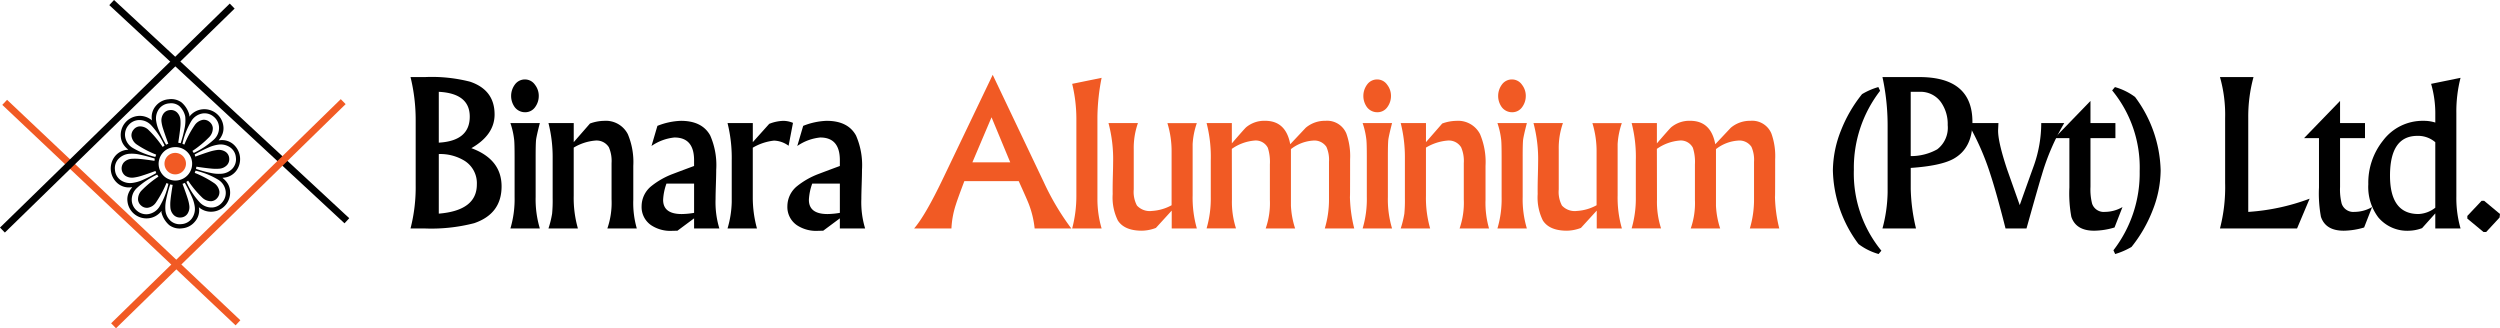
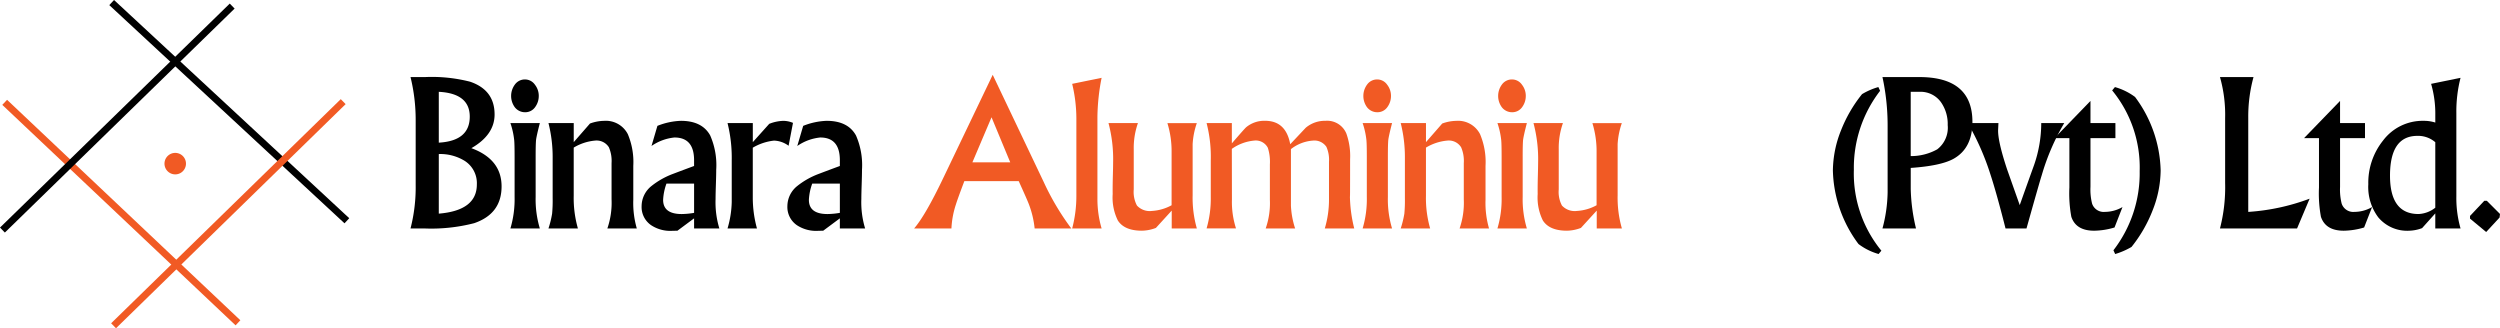
<svg xmlns="http://www.w3.org/2000/svg" width="433.184" height="56.879" viewBox="0 0 433.184 56.879">
  <g id="binara-aluminium-logo" transform="translate(-38.548 -311.844)">
    <g id="Group_47" data-name="Group 47" transform="translate(57.734 329.02)">
-       <path id="Path_4" data-name="Path 4" d="M88.623,346.863a3.029,3.029,0,0,1,2.338.707,3.4,3.4,0,0,1,.478,4.626,3.041,3.041,0,0,1-2.145,1.162l-.214.022.1.1a3.515,3.515,0,0,1,.838.953,2.858,2.858,0,0,1,.366,1.156,3.308,3.308,0,0,1-4.218,3.533,3.162,3.162,0,0,1-1.1-.579l-.1-.1.045.134.009.092a2.987,2.987,0,0,1-.717,2.3,3.2,3.2,0,0,1-2.207,1.16,3.008,3.008,0,0,1-2.245-.554,4.329,4.329,0,0,1-1.356-2.233l.021-.094-.014-.138-.081.117a3.372,3.372,0,0,1-.966.793,3.129,3.129,0,0,1-1.194.37,3.311,3.311,0,0,1-3.651-2.966,2.85,2.85,0,0,1,.122-1.207,3.5,3.5,0,0,1,.625-1.1L73.44,355l-.214.022a3.031,3.031,0,0,1-2.337-.7,3.4,3.4,0,0,1-.478-4.626,3.027,3.027,0,0,1,2.144-1.169l.214-.022-.1-.082a3.467,3.467,0,0,1-.839-.962,2.869,2.869,0,0,1-.365-1.147,3.31,3.31,0,0,1,2.966-3.651,3.149,3.149,0,0,1,1.245.118,3.373,3.373,0,0,1,1.107.579l.1.081-.043-.118-.009-.092a3,3,0,0,1,.7-2.315,3.2,3.2,0,0,1,2.223-1.146,3.032,3.032,0,0,1,2.237.547,4.287,4.287,0,0,1,1.364,2.24l-.022.095.013.121.082-.1a3.214,3.214,0,0,1,2.16-1.164,3.324,3.324,0,0,1,3.65,2.967,2.881,2.881,0,0,1-.123,1.2,3.483,3.483,0,0,1-.625,1.112l-.082.1Zm-11.015,5.683c-.01,0-.03-.043-.06-.132a2.181,2.181,0,0,0-.084-.222q-1.484.553-2.358.821a7.7,7.7,0,0,1-1.392.321,2.129,2.129,0,0,1-1.456-.3,1.589,1.589,0,0,1-.243-2.355,2.064,2.064,0,0,1,1.333-.593,8.179,8.179,0,0,1,1.412.024q.91.077,2.522.325a.337.337,0,0,0,.037-.158c.007-.082.012-.161.015-.233a25.7,25.7,0,0,0-2.653-.7,6.118,6.118,0,0,0-1.716-.132,2.883,2.883,0,0,0-1.924.908,2.345,2.345,0,0,0-.59,1.895,2.37,2.37,0,0,0,.959,1.75,2.879,2.879,0,0,0,2.077.494,6.393,6.393,0,0,0,1.729-.494A20.594,20.594,0,0,0,77.608,352.547Zm1.435-4.755a13.139,13.139,0,0,0-2.312-3.513,2.791,2.791,0,0,0-2.257-.9,2.451,2.451,0,0,0-1.715.925,2.487,2.487,0,0,0-.551,1.9,2.732,2.732,0,0,0,1.315,1.991,13.814,13.814,0,0,0,3.921,1.566l.143-.4a17.305,17.305,0,0,1-3.322-1.729,2.164,2.164,0,0,1-.951-1.45,1.5,1.5,0,0,1,.352-1.138,1.464,1.464,0,0,1,1.011-.574,2.11,2.11,0,0,1,1.547.579,18.577,18.577,0,0,1,2.488,2.979Zm.669,6.619a1.682,1.682,0,0,1-.16-.054,1.533,1.533,0,0,1-.177-.081,18.955,18.955,0,0,1-1.844,3.41,2.1,2.1,0,0,1-1.4.884,1.456,1.456,0,0,1-1.115-.355,1.509,1.509,0,0,1-.569-1.042,2.163,2.163,0,0,1,.634-1.614,17.666,17.666,0,0,1,2.9-2.387l-.22-.347a13.422,13.422,0,0,0-3.518,2.329,2.755,2.755,0,0,0-.88,2.225,2.481,2.481,0,0,0,.935,1.737,2.444,2.444,0,0,0,1.86.562,2.792,2.792,0,0,0,2.027-1.341A12.892,12.892,0,0,0,79.712,354.41Zm4.094-3.767a2.879,2.879,0,0,0-3.162-2.57,2.836,2.836,0,0,0-1.979,1.052,2.9,2.9,0,0,0,.414,4.079,2.912,2.912,0,0,0,4.727-2.561Zm-1.189-7.92a3.408,3.408,0,0,0-1.032-1.788,2.257,2.257,0,0,0-1.727-.453,2.421,2.421,0,0,0-1.773.954,2.831,2.831,0,0,0-.5,2.07,6.376,6.376,0,0,0,.491,1.69,22.638,22.638,0,0,0,1.231,2.446c.059-.026.115-.053.169-.079a1.9,1.9,0,0,1,.215-.084q-.692-1.915-.911-2.625a6.227,6.227,0,0,1-.264-1.136,2.037,2.037,0,0,1,.315-1.426,1.492,1.492,0,0,1,1.119-.648,1.51,1.51,0,0,1,1.244.4,2.037,2.037,0,0,1,.6,1.332,6.867,6.867,0,0,1-.023,1.266q-.072.794-.357,2.656c.031.007.092.019.18.036l.244.044a21.209,21.209,0,0,0,.688-2.651,6.751,6.751,0,0,0,.113-1.823Zm-2.6,11.793a22.665,22.665,0,0,0-.7,2.646,6.393,6.393,0,0,0-.135,1.755,2.818,2.818,0,0,0,.907,1.917,2.391,2.391,0,0,0,1.907.566,2.417,2.417,0,0,0,1.765-.961,2.839,2.839,0,0,0,.51-2.078,5.911,5.911,0,0,0-.467-1.608,27.134,27.134,0,0,0-1.252-2.5,2.542,2.542,0,0,1-.34.143.13.13,0,0,1-.059.022q.706,1.915.919,2.624a6.633,6.633,0,0,1,.256,1.137,2.07,2.07,0,0,1-.308,1.418,1.462,1.462,0,0,1-1.111.654,1.534,1.534,0,0,1-1.251-.4,2.021,2.021,0,0,1-.608-1.332,6.986,6.986,0,0,1,.026-1.319q.078-.818.37-2.6a.251.251,0,0,1-.078-.008A2.513,2.513,0,0,1,80.015,354.516Zm4.075-5.444a13.675,13.675,0,0,0,3.51-2.334,2.743,2.743,0,0,0,.873-2.217,2.5,2.5,0,0,0-.927-1.739,2.424,2.424,0,0,0-1.853-.562,2.79,2.79,0,0,0-2.026,1.341,12.883,12.883,0,0,0-1.529,3.926l.153.06c.058.026.121.05.184.074a17.519,17.519,0,0,1,1.78-3.35,2.183,2.183,0,0,1,1.444-.943,1.485,1.485,0,0,1,1.123.354,1.5,1.5,0,0,1,.577,1.042,2.167,2.167,0,0,1-.635,1.614,17.623,17.623,0,0,1-2.9,2.387,1.789,1.789,0,0,1,.135.195C84.036,348.973,84.065,349.025,84.09,349.073Zm-1.269,5.016a12.887,12.887,0,0,0,2.3,3.529,2.8,2.8,0,0,0,2.258.9,2.419,2.419,0,0,0,1.69-.938,2.491,2.491,0,0,0,.561-1.883,2.764,2.764,0,0,0-1.309-2,13.287,13.287,0,0,0-3.913-1.56l-.145.385a17.585,17.585,0,0,1,3.322,1.744,2.165,2.165,0,0,1,.952,1.45,1.51,1.51,0,0,1-.345,1.136,1.472,1.472,0,0,1-1.034.577,2.175,2.175,0,0,1-1.607-.635,17.9,17.9,0,0,1-2.429-2.922c-.038.024-.115.079-.229.163Q82.85,354.069,82.821,354.089Zm1.678-2.254a20.854,20.854,0,0,0,2.624.715,6.3,6.3,0,0,0,1.762.126,2.879,2.879,0,0,0,1.932-.908,2.376,2.376,0,0,0,.581-1.91,2.344,2.344,0,0,0-.965-1.734,2.883,2.883,0,0,0-2.07-.495,6.207,6.207,0,0,0-1.66.48,24.158,24.158,0,0,0-2.446,1.224,1.8,1.8,0,0,0,.062.224c.022.059.039.109.054.148q1.5-.555,2.372-.824a7.875,7.875,0,0,1,1.392-.32,2.113,2.113,0,0,1,1.449.3,1.462,1.462,0,0,1,.654,1.111,1.492,1.492,0,0,1-.405,1.228,2.035,2.035,0,0,1-1.332.6,7.8,7.8,0,0,1-1.451-.028q-.918-.081-2.483-.32a1.328,1.328,0,0,0-.059.244A.774.774,0,0,0,84.5,351.834Z" transform="translate(-69.714 -339.744)" />
-     </g>
+       </g>
    <rect id="Rectangle_123" data-name="Rectangle 123" width="1.208" height="55.602" transform="matrix(0.687, -0.727, 0.727, 0.687, 38.943, 330.017)" fill="#f15a24" />
    <rect id="Rectangle_124" data-name="Rectangle 124" width="1.208" height="55.602" transform="matrix(0.68, -0.733, 0.733, 0.68, 57.485, 312.729)" />
    <rect id="Rectangle_125" data-name="Rectangle 125" width="55.602" height="1.207" transform="matrix(0.716, -0.698, 0.698, 0.716, 38.548, 351.275)" />
    <rect id="Rectangle_126" data-name="Rectangle 126" width="55.602" height="1.207" transform="translate(57.803 367.859) rotate(-44.302)" fill="#f15a24" />
    <path id="Path_5" data-name="Path 5" d="M88.559,356.547a1.862,1.862,0,1,1-2.043-1.66A1.862,1.862,0,0,1,88.559,356.547Z" transform="translate(-17.796 -16.541)" fill="#f15a24" />
    <g id="Group_48" data-name="Group 48" transform="translate(109.68 324.808)">
      <path id="Path_6" data-name="Path 6" d="M169.873,352.478q0,4.753-4.751,6.375a29.666,29.666,0,0,1-8.662.913h-2.366a28.652,28.652,0,0,0,.894-7.544v-11.2a31.232,31.232,0,0,0-.894-7.489h2.589a26.783,26.783,0,0,1,7.712.8q4.265,1.433,4.266,5.677,0,3.537-4.024,5.845Q169.873,347.781,169.873,352.478Zm-5.514-12.086q0-4.025-5.366-4.3V344.9Q164.358,344.6,164.359,340.393Zm1.229,11.746a4.588,4.588,0,0,0-2.061-4.052,8.029,8.029,0,0,0-4.534-1.211V357.2Q165.588,356.656,165.588,352.138Z" transform="translate(-154.094 -333.146)" />
      <path id="Path_7" data-name="Path 7" d="M187.307,360.023h-5.1a17.766,17.766,0,0,0,.726-5.44v-6.837q0-2.421-.074-3.074a13.491,13.491,0,0,0-.652-2.906h5.1q-.541,2.086-.652,2.887-.075.708-.075,2.925v7A17.52,17.52,0,0,0,187.307,360.023Zm-.187-22.969a3.224,3.224,0,0,1-.613,1.919,2.082,2.082,0,0,1-1.726.913,2.229,2.229,0,0,1-1.819-.875,3.319,3.319,0,0,1,0-3.894,2.131,2.131,0,0,1,1.782-.913,2.1,2.1,0,0,1,1.726.931A3.1,3.1,0,0,1,187.121,337.053Z" transform="translate(-164.899 -333.402)" />
      <path id="Path_8" data-name="Path 8" d="M208.224,364.5h-5.1a13.65,13.65,0,0,0,.726-5.054v-6.268a5.929,5.929,0,0,0-.464-2.741,2.51,2.51,0,0,0-2.427-1.157,8.654,8.654,0,0,0-3.667,1.213v8.356a19.182,19.182,0,0,0,.726,5.651h-5.1a16.875,16.875,0,0,0,.633-2.571,24.479,24.479,0,0,0,.093-2.7v-6.874a24.1,24.1,0,0,0-.726-6.11h4.378v3.3l2.813-3.223a7.362,7.362,0,0,1,2.434-.465,4.273,4.273,0,0,1,4.126,2.309,12.434,12.434,0,0,1,.947,5.5v5.868A15.893,15.893,0,0,0,208.224,364.5Z" transform="translate(-169.015 -337.881)" />
      <path id="Path_9" data-name="Path 9" d="M232.611,364.5h-4.378V362.75l-2.882,2.142-.855.019a6.038,6.038,0,0,1-3.7-.969,3.816,3.816,0,0,1-1.655-3.335,4.482,4.482,0,0,1,1.692-3.446,13.576,13.576,0,0,1,3.718-2.105q1.84-.7,3.681-1.378v-1q0-3.937-3.4-3.937a8.422,8.422,0,0,0-3.978,1.472l1.024-3.487a11.957,11.957,0,0,1,4.061-.872q3.689,0,5.086,2.533a12.8,12.8,0,0,1,1.043,5.943q0,.838-.056,2.543t-.056,2.525A15.564,15.564,0,0,0,232.611,364.5Zm-4.378-2.7v-5.067h-4.788a9.534,9.534,0,0,0-.577,2.813q0,2.459,3.223,2.459A13.442,13.442,0,0,0,228.234,361.8Z" transform="translate(-179.098 -337.881)" />
      <path id="Path_10" data-name="Path 10" d="M254.662,346.208l-.762,3.968a4.472,4.472,0,0,0-2.527-.895,9.158,9.158,0,0,0-3.678,1.229v8.532a20.109,20.109,0,0,0,.726,5.459h-5.1a17.476,17.476,0,0,0,.727-4.564v-7.228a24.992,24.992,0,0,0-.727-6.464H247.7v3.3l2.842-3.167a7.11,7.11,0,0,1,2.434-.521A4.388,4.388,0,0,1,254.662,346.208Z" transform="translate(-188.39 -337.881)" />
      <path id="Path_11" data-name="Path 11" d="M273.638,364.5H269.26V362.75l-2.882,2.142-.855.019a6.041,6.041,0,0,1-3.7-.969,3.816,3.816,0,0,1-1.654-3.335,4.482,4.482,0,0,1,1.692-3.446,13.576,13.576,0,0,1,3.718-2.105q1.84-.7,3.681-1.378v-1q0-3.937-3.4-3.937a8.422,8.422,0,0,0-3.978,1.472l1.024-3.487a11.957,11.957,0,0,1,4.061-.872q3.688,0,5.086,2.533a12.8,12.8,0,0,1,1.043,5.943q0,.838-.056,2.543t-.056,2.525A15.563,15.563,0,0,0,273.638,364.5Zm-4.378-2.7v-5.067h-4.788a9.534,9.534,0,0,0-.577,2.813q0,2.459,3.223,2.459A13.448,13.448,0,0,0,269.26,361.8Z" transform="translate(-194.867 -337.881)" />
      <path id="Path_12" data-name="Path 12" d="M323.075,359.523h-6.353a16.257,16.257,0,0,0-.987-4.164q-.26-.709-1.769-4.033h-9.426q-1.174,3.1-1.453,4.014a15.508,15.508,0,0,0-.782,4.183h-6.465q1.937-2.236,5.03-8.7l8.587-17.921,8.812,18.517A44.527,44.527,0,0,0,323.075,359.523Zm-10.581-11.457-3.241-7.806-3.316,7.806Z" transform="translate(-208.578 -332.902)" fill="#f15a24" />
      <path id="Path_13" data-name="Path 13" d="M345.423,359.848h-5.1a21.937,21.937,0,0,0,.726-5.57V340.735a26.01,26.01,0,0,0-.726-5.943l5.1-1.043a36.749,36.749,0,0,0-.726,6.781v14.176A18.172,18.172,0,0,0,345.423,359.848Z" transform="translate(-225.675 -333.228)" fill="#f15a24" />
      <path id="Path_14" data-name="Path 14" d="M365.856,364.745H361.5v-3.093l-2.738,3a7.1,7.1,0,0,1-2.422.484q-3.036,0-4.173-1.77a8.958,8.958,0,0,1-.895-4.582q-.018-.95.018-2.72.056-1.882.057-2.738a24.371,24.371,0,0,0-.8-6.837h5.1a13.011,13.011,0,0,0-.726,4.569v6.92a5.036,5.036,0,0,0,.556,2.8,3.011,3.011,0,0,0,2.594.933,8.018,8.018,0,0,0,3.408-.987v-9.2a16.564,16.564,0,0,0-.727-5.03h5.1a13.315,13.315,0,0,0-.726,3.633v8.867A19.223,19.223,0,0,0,365.856,364.745Z" transform="translate(-229.605 -338.125)" fill="#f15a24" />
      <path id="Path_15" data-name="Path 15" d="M403.733,364.5h-5.1a17.424,17.424,0,0,0,.726-5.167v-6.378a5.532,5.532,0,0,0-.447-2.592,2.508,2.508,0,0,0-2.366-1.082,6.973,6.973,0,0,0-3.781,1.472v9.812a14.765,14.765,0,0,0,.726,3.936h-5.1a13.247,13.247,0,0,0,.726-4.943V353.4a7.967,7.967,0,0,0-.354-2.872,2.354,2.354,0,0,0-2.384-1.25,7.988,7.988,0,0,0-3.856,1.434l.018,8.805a14.962,14.962,0,0,0,.708,4.98h-5.1a18.5,18.5,0,0,0,.726-5.459v-6.3a23.385,23.385,0,0,0-.726-6.5h4.378v3.521q2.184-2.533,2.482-2.794a4.922,4.922,0,0,1,3.285-1.117q3.6,0,4.349,4.061l2.687-2.855a5.143,5.143,0,0,1,3.415-1.205,3.6,3.6,0,0,1,3.62,2.2,11.589,11.589,0,0,1,.653,4.471q0,8.271-.037,6.054A24.441,24.441,0,0,0,403.733,364.5Z" transform="translate(-240.212 -337.881)" fill="#f15a24" />
      <path id="Path_16" data-name="Path 16" d="M427.176,360.023h-5.1a17.764,17.764,0,0,0,.726-5.44v-6.837q0-2.421-.074-3.074a13.451,13.451,0,0,0-.652-2.906h5.1q-.54,2.086-.651,2.887-.075.708-.075,2.925v7A17.523,17.523,0,0,0,427.176,360.023Zm-.186-22.969a3.225,3.225,0,0,1-.613,1.919,2.082,2.082,0,0,1-1.726.913,2.229,2.229,0,0,1-1.819-.875,3.319,3.319,0,0,1,0-3.894,2.129,2.129,0,0,1,1.781-.913,2.1,2.1,0,0,1,1.726.931A3.1,3.1,0,0,1,426.99,337.053Z" transform="translate(-257.1 -333.402)" fill="#f15a24" />
      <path id="Path_17" data-name="Path 17" d="M448.094,364.5h-5.1a13.636,13.636,0,0,0,.727-5.054v-6.268a5.93,5.93,0,0,0-.463-2.741,2.511,2.511,0,0,0-2.427-1.157,8.652,8.652,0,0,0-3.667,1.213v8.356a19.163,19.163,0,0,0,.726,5.651h-5.1a16.952,16.952,0,0,0,.633-2.571,24.635,24.635,0,0,0,.093-2.7v-6.874a24.13,24.13,0,0,0-.726-6.11h4.378v3.3l2.813-3.223a7.359,7.359,0,0,1,2.434-.465,4.272,4.272,0,0,1,4.125,2.309,12.434,12.434,0,0,1,.947,5.5v5.868A15.893,15.893,0,0,0,448.094,364.5Z" transform="translate(-261.216 -337.881)" fill="#f15a24" />
      <path id="Path_18" data-name="Path 18" d="M465.116,360.023h-5.1a17.766,17.766,0,0,0,.726-5.44v-6.837q0-2.421-.074-3.074a13.45,13.45,0,0,0-.651-2.906h5.1q-.54,2.086-.652,2.887-.075.708-.074,2.925v7A17.521,17.521,0,0,0,465.116,360.023Zm-.187-22.969a3.228,3.228,0,0,1-.612,1.919,2.084,2.084,0,0,1-1.726.913,2.229,2.229,0,0,1-1.819-.875,3.321,3.321,0,0,1,0-3.894,2.13,2.13,0,0,1,1.782-.913,2.1,2.1,0,0,1,1.726.931A3.1,3.1,0,0,1,464.93,337.053Z" transform="translate(-271.683 -333.402)" fill="#f15a24" />
      <path id="Path_19" data-name="Path 19" d="M485.489,364.745H481.13v-3.093l-2.738,3a7.1,7.1,0,0,1-2.422.484q-3.037,0-4.173-1.77a8.963,8.963,0,0,1-.9-4.582q-.018-.95.019-2.72.055-1.882.057-2.738a24.4,24.4,0,0,0-.8-6.837h5.1a13.025,13.025,0,0,0-.726,4.569v6.92a5.043,5.043,0,0,0,.555,2.8,3.011,3.011,0,0,0,2.594.933,8.013,8.013,0,0,0,3.408-.987v-9.2a16.583,16.583,0,0,0-.726-5.03h5.1a13.322,13.322,0,0,0-.727,3.633v8.867A19.222,19.222,0,0,0,485.489,364.745Z" transform="translate(-275.59 -338.125)" fill="#f15a24" />
-       <path id="Path_20" data-name="Path 20" d="M523.366,364.5h-5.1a17.425,17.425,0,0,0,.726-5.167v-6.378a5.534,5.534,0,0,0-.446-2.592,2.507,2.507,0,0,0-2.366-1.082,6.978,6.978,0,0,0-3.782,1.472v9.812a14.75,14.75,0,0,0,.727,3.936h-5.1a13.246,13.246,0,0,0,.727-4.943V353.4a8,8,0,0,0-.354-2.872,2.354,2.354,0,0,0-2.384-1.25,7.988,7.988,0,0,0-3.856,1.434l.018,8.805a14.947,14.947,0,0,0,.708,4.98h-5.1a18.524,18.524,0,0,0,.726-5.459v-6.3a23.412,23.412,0,0,0-.726-6.5h4.378v3.521q2.183-2.533,2.482-2.794a4.92,4.92,0,0,1,3.284-1.117q3.6,0,4.349,4.061l2.688-2.855a5.14,5.14,0,0,1,3.415-1.205,3.6,3.6,0,0,1,3.62,2.2,11.585,11.585,0,0,1,.654,4.471q0,8.271-.038,6.054A24.472,24.472,0,0,0,523.366,364.5Z" transform="translate(-286.197 -337.881)" fill="#f15a24" />
      <path id="Path_21" data-name="Path 21" d="M562.841,364.7l-.484.578a10.5,10.5,0,0,1-3.484-1.733,22.079,22.079,0,0,1-4.434-12.741,19.138,19.138,0,0,1,1.385-6.892,24.016,24.016,0,0,1,3.664-6.334,11.755,11.755,0,0,1,2.831-1.229l.3.652a21.817,21.817,0,0,0-4.546,13.692A21.1,21.1,0,0,0,562.841,364.7Z" transform="translate(-307.98 -334.228)" />
      <path id="Path_22" data-name="Path 22" d="M583.979,341.305q0,4.582-3.3,6.408-2.221,1.212-7.39,1.565v3.651a32.122,32.122,0,0,0,.913,6.837h-5.812a25.4,25.4,0,0,0,.894-6.241v-11.55a39.5,39.5,0,0,0-.894-8.439h6.389Q583.978,333.537,583.979,341.305Zm-4.285.558a6.536,6.536,0,0,0-1.181-3.992,4.348,4.348,0,0,0-3.691-1.782h-1.537v11.14a9.324,9.324,0,0,0,4.591-1.17A4.713,4.713,0,0,0,579.695,341.864Z" transform="translate(-313.341 -333.146)" />
      <path id="Path_23" data-name="Path 23" d="M609.12,346.489a39.393,39.393,0,0,0-3.894,9.016q-.428,1.341-2.645,9.24h-3.633q-1.547-6.11-2.626-9.389a44.6,44.6,0,0,0-3.912-8.867h5.309l-.056,1.155q-.075,1.937,1.546,6.837l2.2,6.221q1.23-3.465,2.479-6.93a22.189,22.189,0,0,0,1.248-7.283Z" transform="translate(-322.574 -338.125)" />
      <path id="Path_24" data-name="Path 24" d="M628.588,358.642l-1.381,3.539a12.843,12.843,0,0,1-3.528.559q-3.154,0-3.957-2.418a22.33,22.33,0,0,1-.336-5.08V346.7H616.8l6.24-6.446v3.838h4.322V346.7h-4.322v8.457a9.9,9.9,0,0,0,.28,2.887,2.119,2.119,0,0,0,2.216,1.434A6.157,6.157,0,0,0,628.588,358.642Z" transform="translate(-331.948 -335.728)" />
      <path id="Path_25" data-name="Path 25" d="M641.444,350.808a19.154,19.154,0,0,1-1.386,6.892,23.919,23.919,0,0,1-3.663,6.353,12.924,12.924,0,0,1-2.831,1.229l-.3-.652a21.845,21.845,0,0,0,4.546-13.711,21.026,21.026,0,0,0-4.769-13.99l.484-.577a10.715,10.715,0,0,1,3.484,1.714A22.08,22.08,0,0,1,641.444,350.808Z" transform="translate(-338.193 -334.228)" />
      <path id="Path_26" data-name="Path 26" d="M678.923,354.607l-2.179,5.16H663.387a28.367,28.367,0,0,0,.894-7.88V340.672a23.861,23.861,0,0,0-.894-7.135H669.2a26.006,26.006,0,0,0-.912,7.037V356.9A37.13,37.13,0,0,0,678.923,354.607Z" transform="translate(-349.857 -333.146)" />
      <path id="Path_27" data-name="Path 27" d="M698.839,358.642l-1.381,3.539a12.842,12.842,0,0,1-3.527.559q-3.154,0-3.957-2.418a22.324,22.324,0,0,1-.336-5.08V346.7h-2.589l6.24-6.446v3.838h4.322V346.7h-4.322v8.457a9.9,9.9,0,0,0,.28,2.887,2.119,2.119,0,0,0,2.216,1.434A6.156,6.156,0,0,0,698.839,358.642Z" transform="translate(-358.951 -335.728)" />
      <path id="Path_28" data-name="Path 28" d="M721.122,359.848h-4.378V357.24l-2.288,2.552a6.834,6.834,0,0,1-2.176.447,6.541,6.541,0,0,1-5.413-2.31,8.77,8.77,0,0,1-1.729-5.738,11.7,11.7,0,0,1,2.547-7.564A8.576,8.576,0,0,1,714.7,341.2a6.448,6.448,0,0,1,2.046.3v-1.268a18.55,18.55,0,0,0-.726-5.44l5.1-1.043a23.481,23.481,0,0,0-.726,6.092v14.493A19.074,19.074,0,0,0,721.122,359.848Zm-4.378-3.6V344.906a4.55,4.55,0,0,0-3.1-1.1q-4.746,0-4.746,6.892,0,6.65,4.932,6.651A5.016,5.016,0,0,0,716.744,356.253Z" transform="translate(-365.905 -333.228)" />
-       <path id="Path_29" data-name="Path 29" d="M738.668,370.65l-.074.613-2.321,2.507h-.464l-2.8-2.321v-.464l2.47-2.618h.445Z" transform="translate(-376.617 -346.534)" />
+       <path id="Path_29" data-name="Path 29" d="M738.668,370.65l-.074.613-2.321,2.507l-2.8-2.321v-.464l2.47-2.618h.445Z" transform="translate(-376.617 -346.534)" />
    </g>
  </g>
</svg>